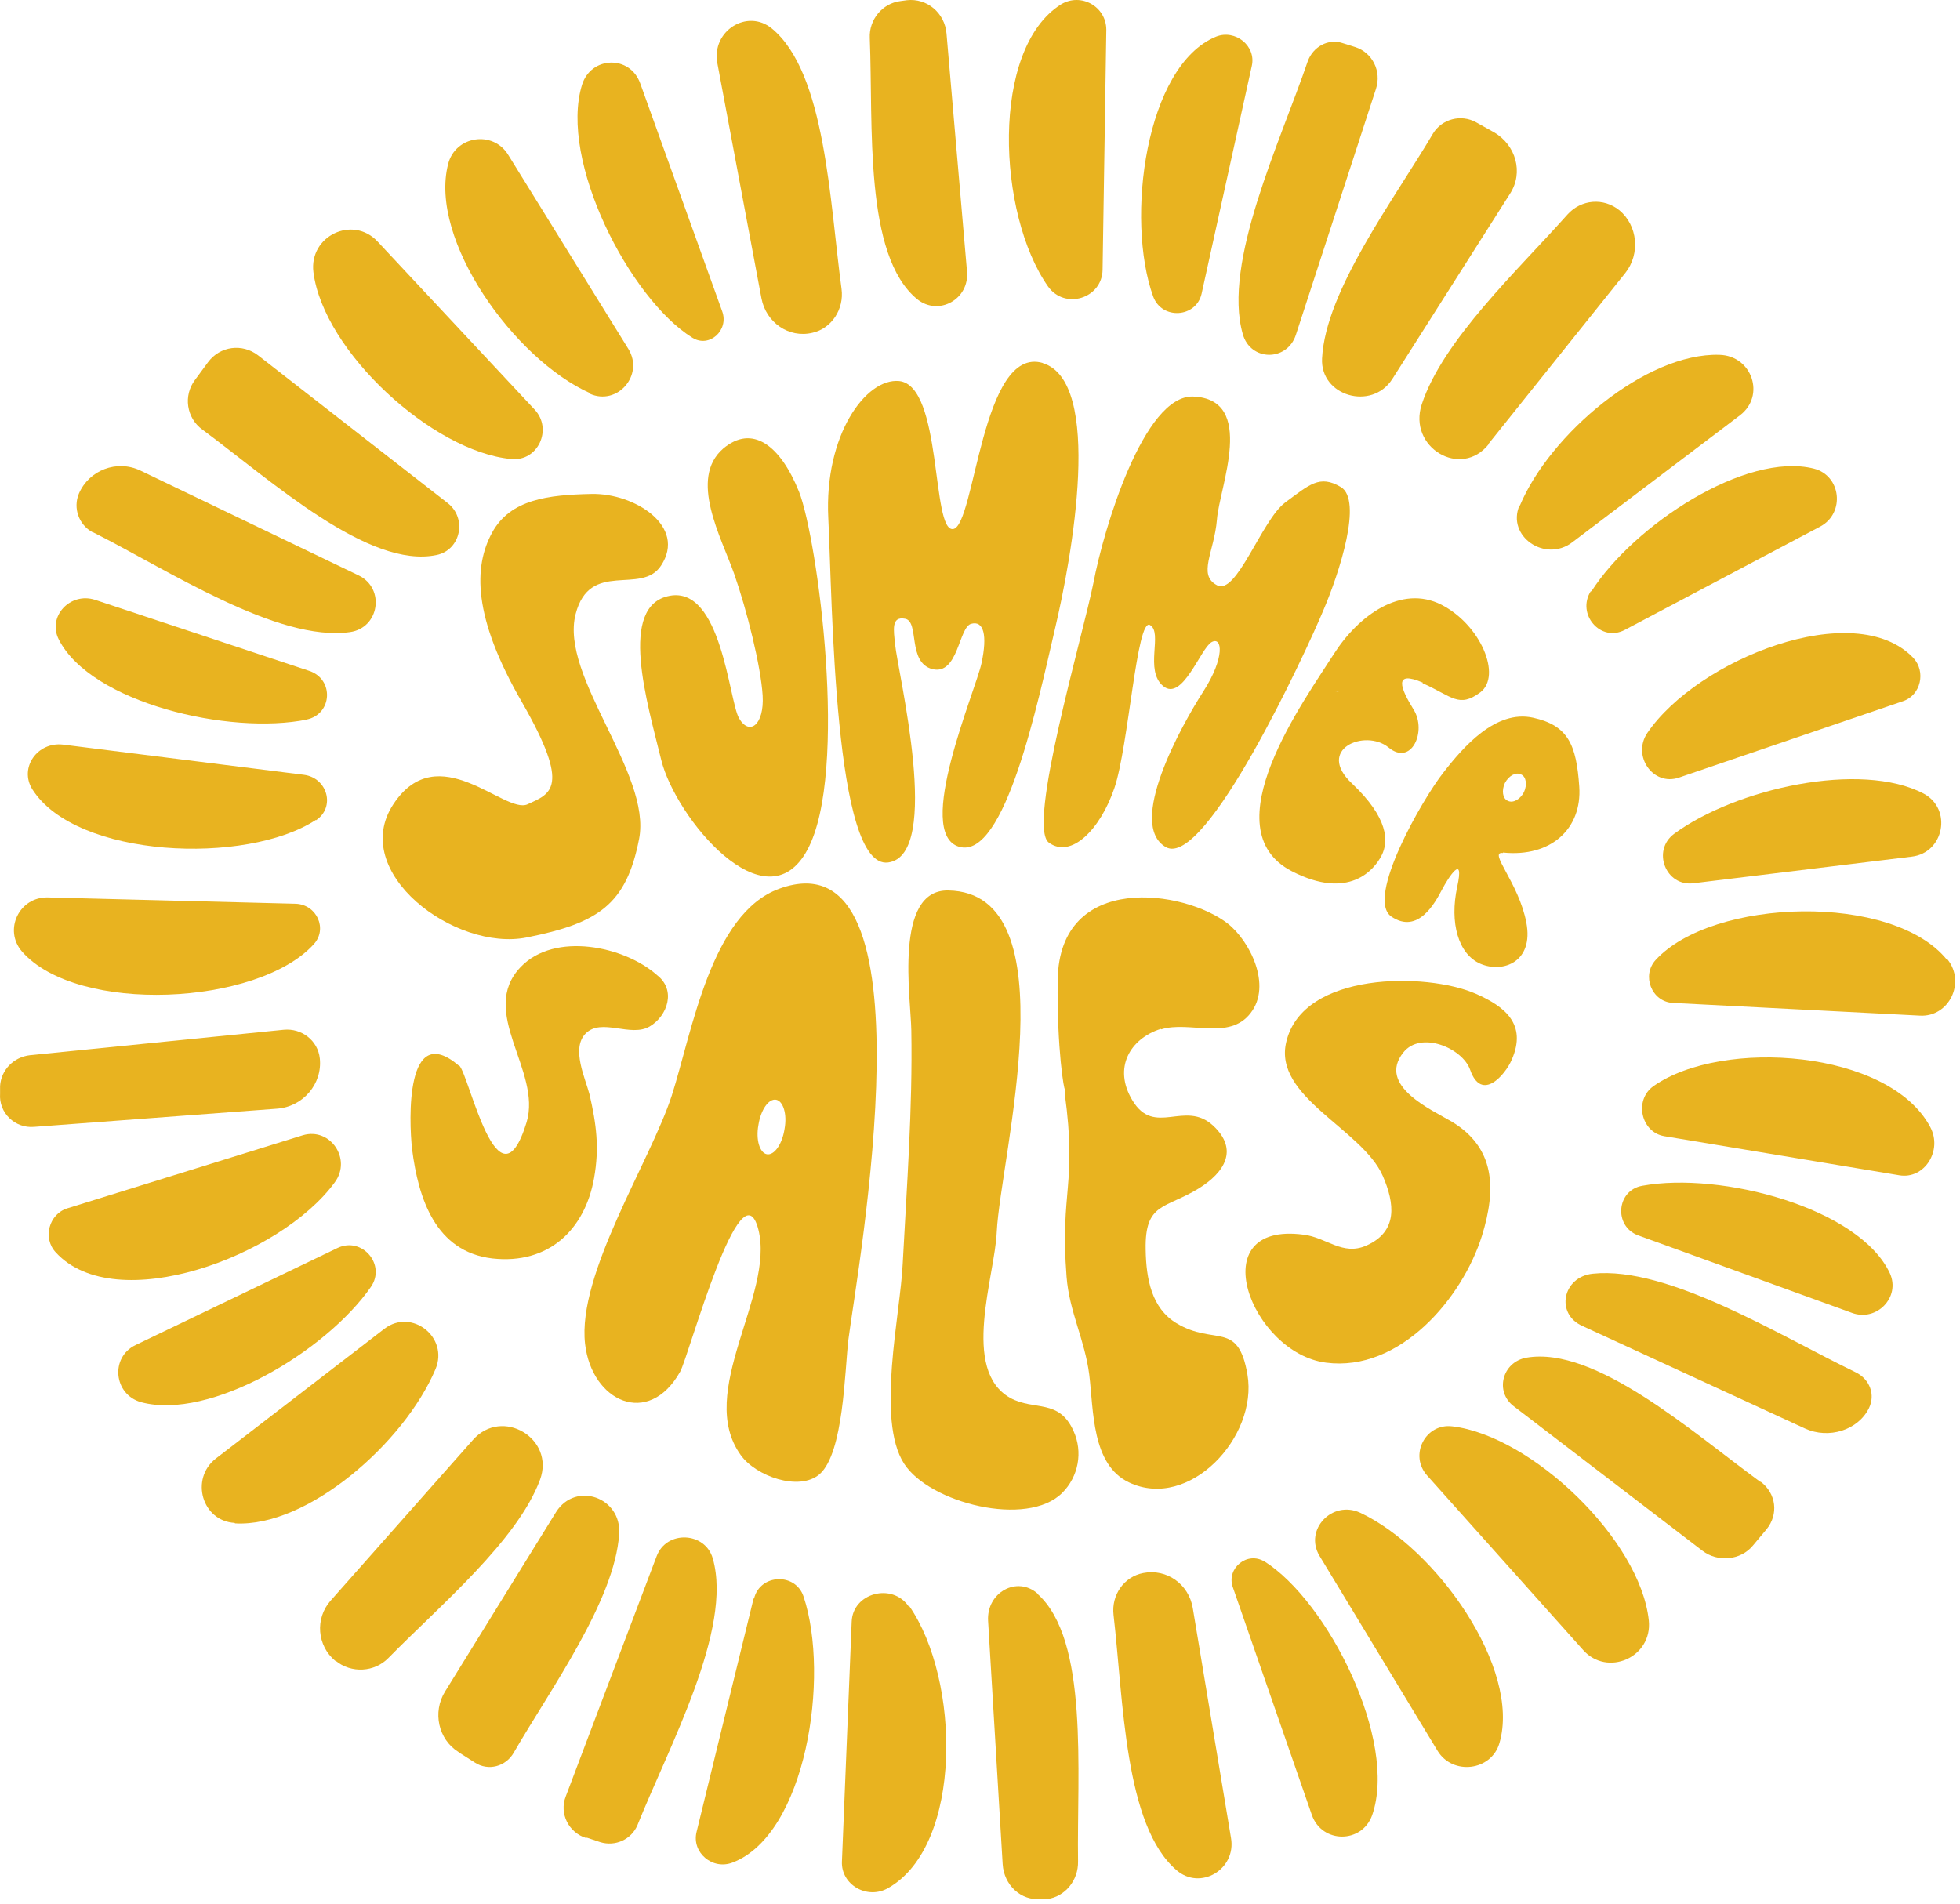
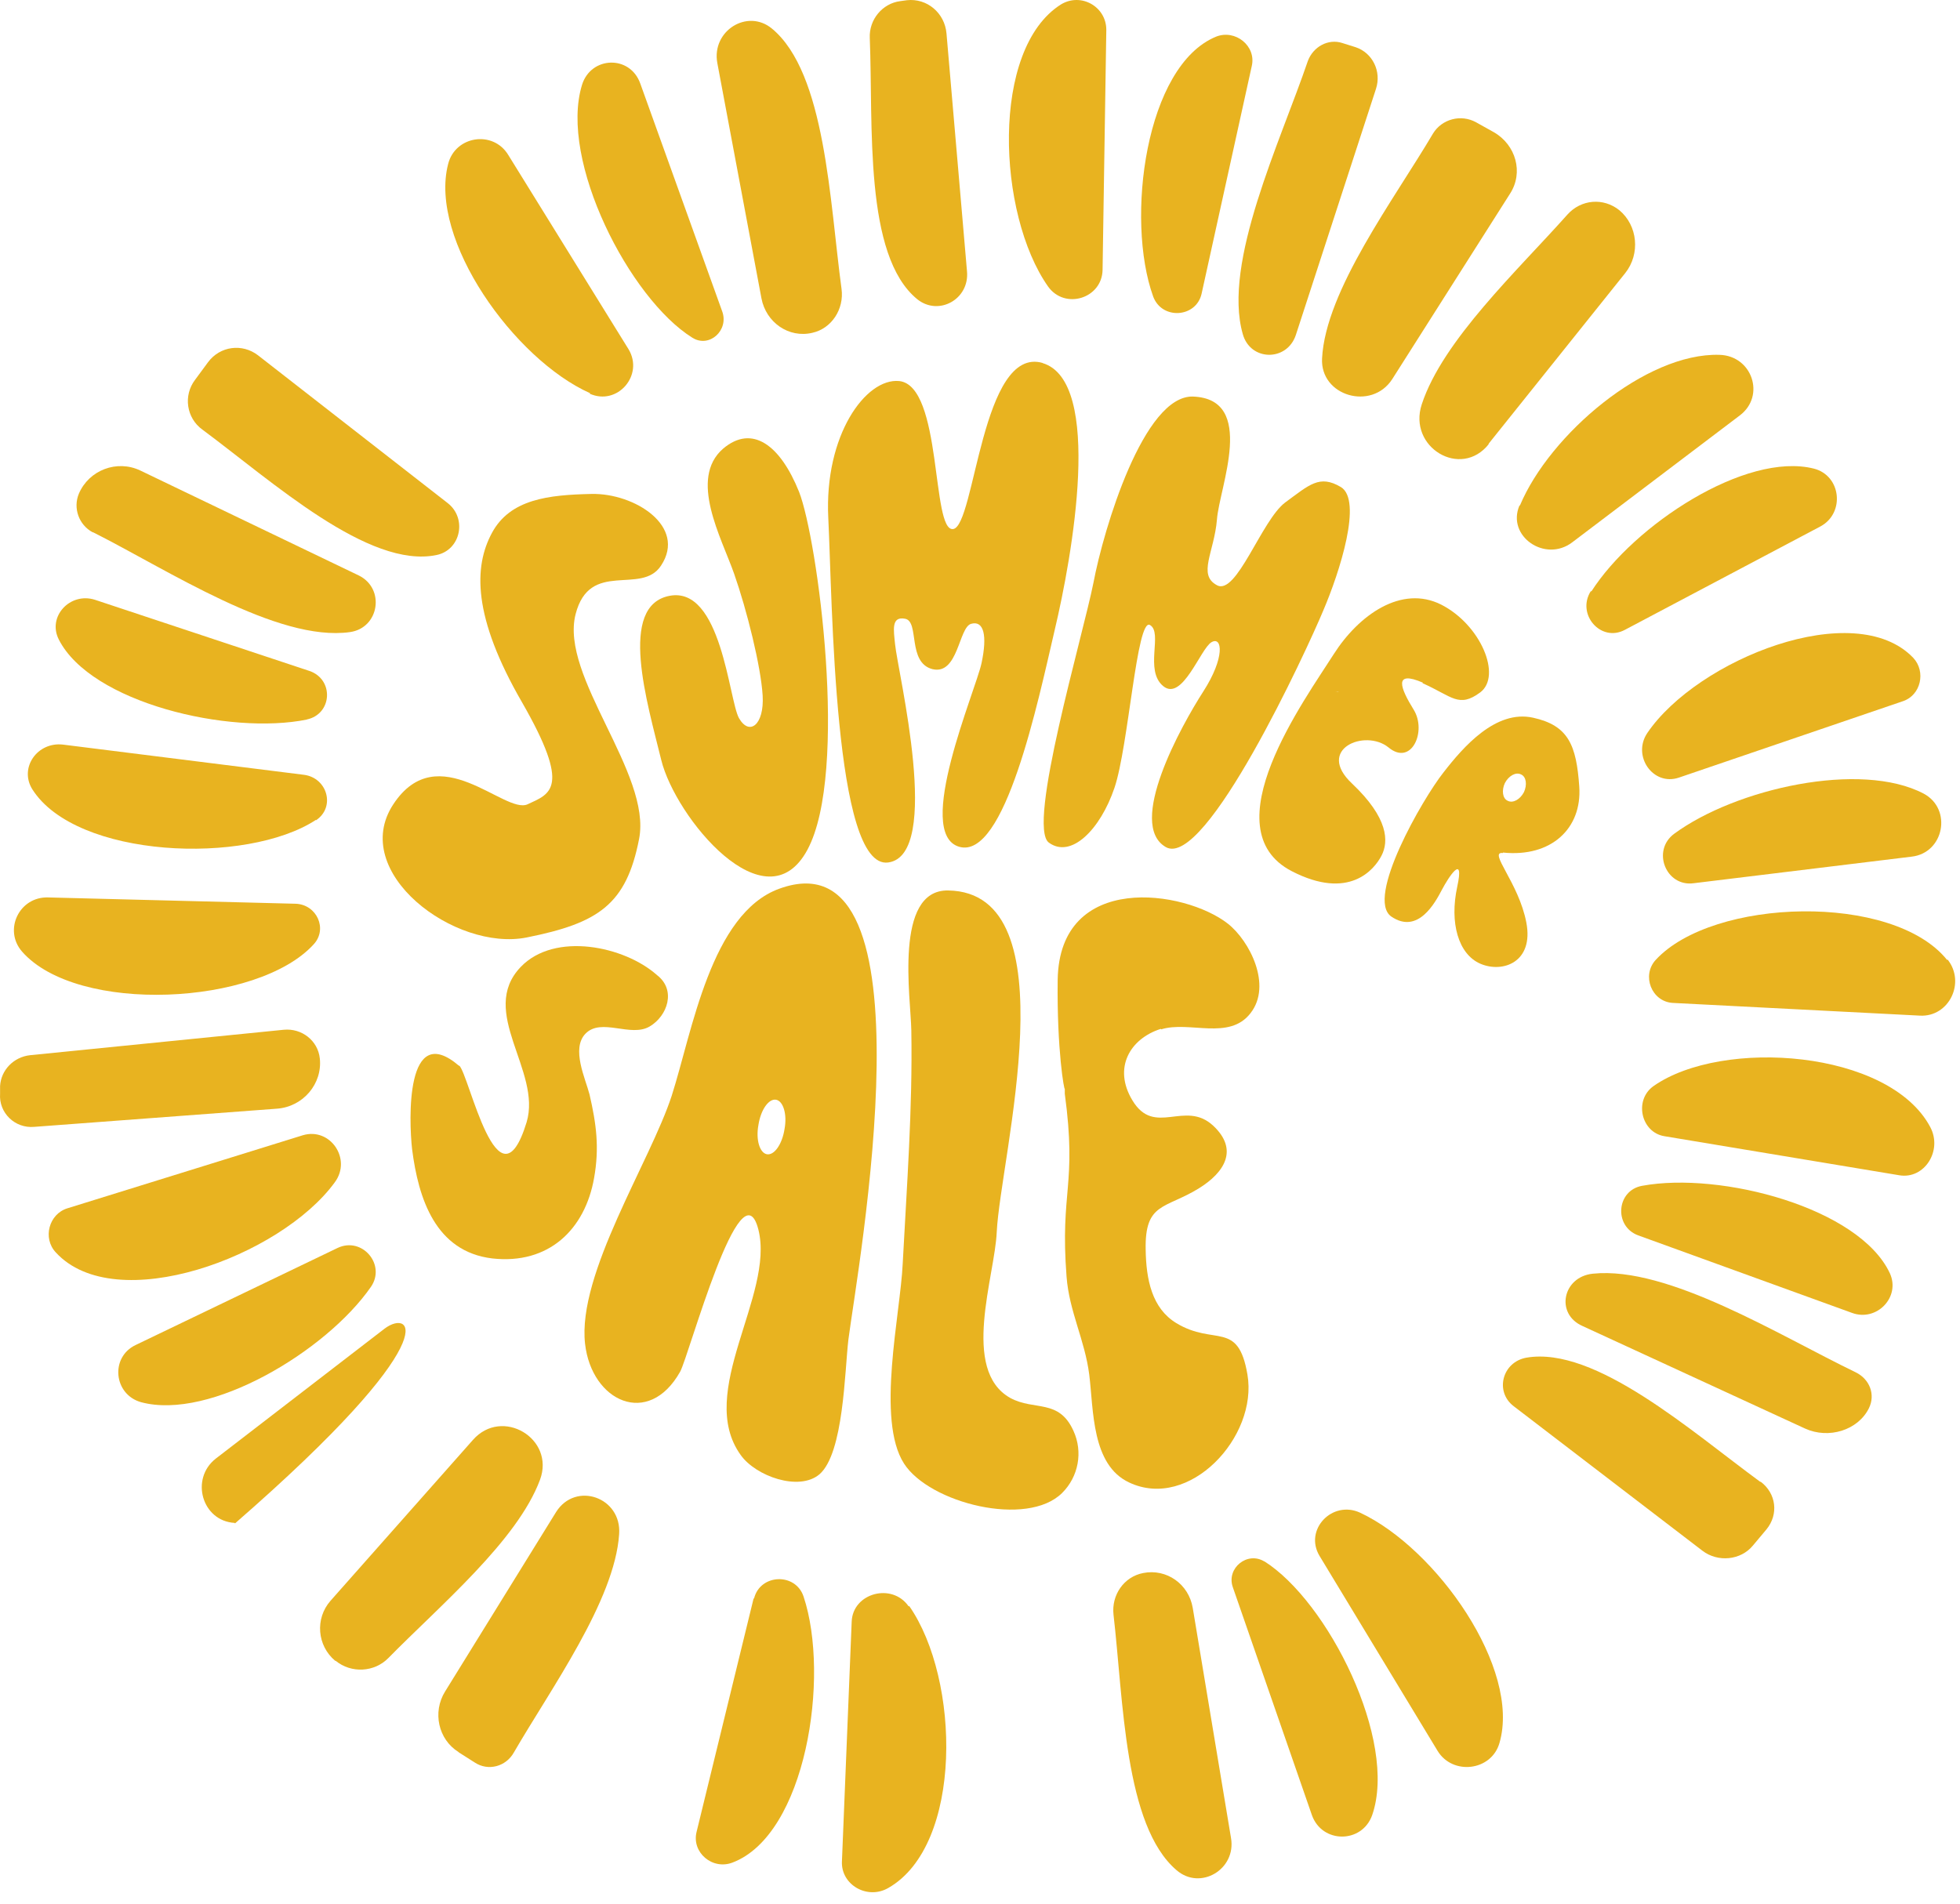
<svg xmlns="http://www.w3.org/2000/svg" fill="none" viewBox="0 0 316 307" height="307" width="316">
  <path fill="#E8B320" d="M85.067 129.691C81.384 131.406 70.632 118.728 63.414 129.691C56.197 140.654 73.357 153.481 84.919 151.169C96.482 148.857 100.975 145.874 103.037 135.284C105.099 124.694 90.222 109.108 92.8 99.04C95.083 90.165 103.405 96.057 106.572 91.21C110.77 84.871 102.3 79.501 95.377 79.65C88.454 79.799 82.268 80.471 79.322 85.915C76.376 91.359 76.155 99.413 84.183 113.284C92.137 127.155 88.749 127.976 85.067 129.691Z" />
  <path fill="#E8B320" d="M119.135 115.794C117.508 112.836 116.305 94.484 107.953 96.077C99.602 97.67 104.344 113.291 106.608 122.543C108.873 131.795 123.453 149.54 130.176 137.028C136.9 124.515 131.804 86.901 128.832 79.318C125.788 71.734 121.259 68.397 116.588 72.341C110.996 77.194 116.304 86.674 118.357 92.513C120.409 98.352 122.674 107.452 122.957 112.154C123.24 116.856 120.834 118.752 119.135 115.794Z" />
  <path fill="#E8B320" d="M168.131 58.537C158.248 55.629 157.215 84.787 153.675 85.309C150.134 85.831 151.978 62.191 144.971 61.445C139.587 60.923 132.875 70.171 133.539 83.52C134.203 96.868 134.424 140.271 143.201 139.078C151.978 137.885 144.75 108.428 144.307 103.879C144.086 101.641 143.644 99.329 145.93 99.777C148.29 100.224 146.225 106.862 150.355 107.906C154.486 108.875 154.56 101.194 156.551 100.597C158.616 100.001 159.206 102.462 158.247 106.936C157.289 111.411 147.331 134.38 154.633 136.542C162.009 138.705 167.32 113.275 170.049 101.567C172.851 89.784 177.941 61.445 168.057 58.537H168.131Z" />
  <path fill="#E8B320" d="M192.382 63.945C184.377 63.653 177.914 85.393 176.299 93.928C174.61 102.464 165.503 133.249 169.102 135.876C172.7 138.502 177.4 133.76 179.677 127.048C181.954 120.337 183.276 99.546 185.405 100.786C187.535 102.026 184.451 108.081 187.535 110.634C190.619 113.188 193.557 104.579 195.32 103.558C197.082 102.537 197.523 106.038 193.998 111.51C190.473 116.981 181.586 132.958 187.976 136.605C194.365 140.18 210.668 104.871 213.312 98.524C216.03 92.177 219.701 80.651 216.176 78.535C212.725 76.493 211.109 78.171 207.217 81.016C203.398 83.861 199.359 96.117 196.201 94.366C193.043 92.688 195.76 89.041 196.201 83.788C196.568 78.608 202.664 64.31 192.309 63.945H192.382Z" />
  <path fill="#E8B320" d="M229.331 110.155C234.149 112.301 235.187 114.224 238.671 111.635C242.155 108.971 238.745 100.759 232.371 97.504C225.922 94.248 219.028 99.205 215.026 105.494C210.43 112.745 195.087 133.683 208.281 140.489C217.472 145.224 221.549 140.267 222.735 137.974C223.921 135.68 223.846 131.907 217.991 126.358C212.061 120.809 220.066 117.48 223.846 120.513C227.553 123.621 230.073 117.924 227.923 114.446C225.774 110.969 224.588 108.01 229.406 110.081L229.331 110.155ZM214.433 111.931C215.174 111.635 215.619 111.487 215.841 111.561C215.322 111.561 214.803 111.709 214.433 111.931Z" />
  <path fill="#E8B320" d="M242.313 137.477C250.08 138.282 255.078 133.596 254.617 126.859C254.156 120.123 252.848 116.975 247.158 115.73C241.16 114.412 235.93 120.416 232.701 124.59C229.394 128.763 220.089 144.872 224.319 147.801C228.625 150.73 231.393 145.531 232.47 143.481C233.547 141.431 236.161 137.403 234.931 143.041C233.7 148.753 235.085 153.878 238.699 155.416C242.313 156.953 247.312 155.123 246.081 148.753C244.851 142.309 239.852 137.257 242.313 137.55V137.477ZM242.621 126.274C243.236 125.102 244.389 124.443 245.235 124.882C246.081 125.249 246.235 126.567 245.697 127.738C245.082 128.91 243.928 129.569 243.082 129.129C242.236 128.763 242.082 127.445 242.621 126.274Z" />
  <path fill="#E8B320" d="M74.027 171.882C65.341 164.414 65.925 180.668 66.436 185.28C67.458 193.334 70.232 201.827 79.356 202.926C88.48 203.951 94.32 198.24 95.78 189.966C96.656 185.061 96.145 181.254 95.05 176.495C94.393 173.932 92.057 169.1 94.393 166.684C96.948 164.048 101.692 167.343 104.758 165.512C107.605 163.828 109.065 159.655 105.926 157.239C100.67 152.553 89.429 150.21 83.955 155.921C77.02 163.169 87.385 172.687 84.903 180.961C80.305 195.97 75.633 173.2 74.027 171.809V171.882Z" />
  <path fill="#E8B320" d="M109.655 221.194C111.082 218.61 119.498 187.305 122.278 198.306C124.908 208.864 112.134 224.516 119.423 234.631C121.827 238.028 128.815 240.538 132.121 237.732C136.028 234.336 136.179 221.12 136.78 216.025C138.283 204.36 151.131 134.071 125.659 143.3C114.614 147.287 111.608 166.336 108.302 176.673C104.846 187.305 93.049 205.394 94.326 216.69C95.378 225.993 104.545 230.275 109.655 221.194ZM122.278 181.398C122.654 178.961 123.931 177.116 125.133 177.337C126.26 177.559 126.937 179.626 126.486 182.062C126.11 184.499 124.833 186.345 123.63 186.123C122.503 185.902 121.827 183.834 122.278 181.398Z" />
  <path fill="#E8B320" d="M171.249 240.737C173.887 238.111 174.619 234.135 173.081 230.759C170.736 225.508 166.78 227.534 162.897 225.433C154.839 220.932 160.407 205.779 160.7 198.652C161.286 186.575 172.788 143.89 152.861 143.59C144.069 143.44 146.853 160.994 146.927 166.17C147.146 178.698 146.194 191.301 145.535 203.829C145.168 211.855 141.212 228.959 145.754 236.011C149.857 242.387 165.608 246.363 171.249 240.737Z" />
  <path fill="#E8B320" d="M187.218 165.984C191.732 164.565 198.18 167.852 201.619 163.369C205.13 158.886 201.476 151.713 197.965 148.948C191.015 143.494 170.811 140.505 170.524 157.989C170.381 169.347 171.599 176.072 171.67 175.549C171.67 175.25 171.67 176.072 171.67 176.371C173.676 191.24 170.882 191.912 171.957 205.885C172.387 211.489 174.894 216.047 175.611 221.651C176.327 227.404 175.969 236.221 182.059 239.061C191.732 243.619 202.837 231.738 201.118 221.651C199.613 212.834 195.816 217.093 189.654 213.357C185.713 210.966 184.782 206.333 184.71 201.476C184.567 193.855 187.863 194.976 193.308 191.613C197.392 189.073 199.756 185.412 195.601 181.526C191.015 177.267 186.143 183.394 182.561 177.417C179.408 172.186 182.203 167.479 187.146 165.91L187.218 165.984Z" />
-   <path fill="#E8B320" d="M237.02 172.5C238.863 177.789 242.697 173.308 243.73 170.884C246.237 165.154 242.624 162.289 237.904 160.232C230.015 156.78 210.032 156.633 207.377 168.019C205.239 176.908 219.617 182.05 222.936 189.616C224.853 194.024 225.443 198.579 220.281 200.856C216.447 202.546 213.866 199.534 210.179 199.093C193.588 196.889 201.699 218.193 213.792 219.735C225.664 221.278 235.766 209.377 238.937 199.24C241.296 191.6 241.001 185.062 234.07 180.875C230.826 178.965 221.977 175.071 226.254 169.709C229.056 166.183 235.766 168.974 237.02 172.5Z" />
  <path fill="#E8B320" d="M50.572 152.277C52.861 149.804 51.089 145.878 47.693 145.732L7.757 144.714C3.106 144.569 0.522 149.95 3.549 153.44C12.481 163.62 41.566 162.166 50.572 152.277Z" />
-   <path fill="#E8B320" d="M82.434 74.011C86.717 74.462 89.153 69.205 86.2 66.052L60.871 38.946C56.884 34.666 49.794 38.045 50.533 43.901C52.157 56.666 69.733 72.81 82.36 74.011H82.434Z" />
  <path fill="#E8B320" d="M5.542 181.708L44.612 178.782C48.87 178.489 52.008 174.758 51.56 170.662C51.261 167.809 48.646 165.761 45.733 166.053L4.869 170.15C2.18 170.442 0.163 172.564 0.013 175.124V176.368C-0.211 179.44 2.404 182 5.542 181.708Z" />
  <path fill="#E8B320" d="M50.936 132.279C54.123 130.162 52.788 125.434 49.009 124.94L10.172 120.071C6.022 119.577 3.057 123.811 5.207 127.269C12.248 138.418 39.744 139.547 50.936 132.208V132.279Z" />
  <path fill="#E8B320" d="M49.437 116.024C53.593 115.169 53.885 109.541 49.875 108.188L15.316 96.719C11.306 95.437 7.588 99.426 9.484 103.13C14.66 113.317 36.97 118.588 49.51 116.024H49.437Z" />
  <path fill="#E8B320" d="M265.592 118.188C263.087 121.902 266.522 126.804 270.674 125.393L306.821 113.063C309.684 112.098 310.543 108.31 308.468 106.082C299.019 96.204 273.68 106.305 265.592 118.188Z" />
  <path fill="#E8B320" d="M269.917 134.449C266.26 137.158 268.574 143.026 273.053 142.424L308.212 138.136C313.438 137.534 314.781 130.461 310.153 127.979C300.001 122.637 279.846 127.151 269.917 134.449Z" />
  <path fill="#E8B320" d="M95.065 63.481C99.54 65.499 103.866 60.49 101.33 56.304L81.939 24.978C79.478 20.941 73.363 21.913 72.244 26.474C69.112 38.66 82.909 57.948 95.14 63.406L95.065 63.481Z" />
  <path fill="#E8B320" d="M111.621 54.455C114.347 56.178 117.575 53.256 116.427 50.184L103.229 13.47C101.579 8.825 95.266 9.049 93.832 13.695C90.102 25.908 101.507 48.161 111.621 54.455Z" />
  <path fill="#E8B320" d="M15.005 85.83C27.063 91.894 44.743 103.573 56.432 101.926C61.166 101.252 62.128 94.889 57.837 92.793L22.624 75.874C18.852 74.077 14.339 75.799 12.711 79.617C11.75 81.938 12.711 84.633 14.931 85.83H15.005Z" />
  <path fill="#E8B320" d="M32.649 69.289C43.896 77.639 59.464 91.803 70.413 89.492C74.286 88.672 75.329 83.603 72.201 81.142L41.587 57.286C39.054 55.348 35.479 55.795 33.542 58.405L31.457 61.237C29.52 63.772 30.042 67.425 32.649 69.289Z" />
  <path fill="#E8B320" d="M147.891 48.256C151.335 51.015 156.325 48.256 155.904 43.753L152.6 5.41C152.319 2.07 149.437 -0.327 146.204 0.036L145.15 0.182C142.268 0.545 140.089 3.159 140.23 6.136C140.792 20.225 139.246 41.212 147.891 48.256Z" />
  <path fill="#E8B320" d="M239.969 71.594L262.05 44.006C264.479 40.923 264.037 36.377 261.093 33.911C258.517 31.83 254.91 32.138 252.702 34.604C244.753 43.544 232.608 54.872 229.223 65.198C226.941 72.134 235.552 77.297 240.042 71.594H239.969Z" />
  <path fill="#E8B320" d="M122.765 48.11C123.499 51.989 127.167 54.575 130.982 53.662C134.063 52.978 136.117 49.859 135.677 46.589C133.77 32.519 133.109 11.757 124.452 4.608C120.491 1.337 114.695 4.988 115.649 10.16L122.765 48.11Z" />
  <path fill="#E8B320" d="M177.763 43.429L178.364 4.811C178.364 1.076 174.305 -1.239 171.073 0.703C159.648 7.873 160.775 34.54 168.968 46.193C171.674 50.002 177.688 48.135 177.763 43.503V43.429Z" />
  <path fill="#E8B320" d="M193.722 47.383L201.82 10.633C202.556 7.41 199.17 4.687 196.078 5.905C184.668 10.562 181.429 35.348 185.919 47.813C187.318 51.61 192.839 51.252 193.722 47.383Z" />
  <path fill="#E8B320" d="M244.972 81.515C242.867 86.461 249.107 90.761 253.467 87.464L280.53 66.966C284.665 63.812 282.485 57.362 277.223 57.218C265.345 56.86 249.859 70.048 245.047 81.515H244.972Z" />
  <path fill="#E8B320" d="M256.488 95.306C254.105 99.03 258.076 103.649 261.974 101.563L293.52 84.876C297.49 82.716 296.841 76.682 292.437 75.565C281.465 72.808 263.418 84.653 256.56 95.38L256.488 95.306Z" />
  <path fill="#E8B320" d="M200.363 53.858C201.576 58.266 207.498 58.341 208.925 54.007L221.839 14.334C222.767 11.495 221.268 8.507 218.557 7.61L216.417 6.938C214.134 6.191 211.708 7.535 210.851 9.851C206.428 22.852 197.081 42.352 200.363 53.858Z" />
  <path fill="#E8B320" d="M224.463 61.137L243.452 31.234C245.667 27.827 244.401 23.361 240.841 21.317L237.992 19.727C235.54 18.364 232.454 19.197 231.03 21.544C224.78 32.142 213.703 46.829 213.149 57.806C212.833 63.862 221.14 66.285 224.463 61.137Z" />
  <path fill="#E8B320" d="M313.923 154.8C305.217 143.925 276.15 144.762 266.928 154.8C264.641 157.31 266.264 161.493 269.658 161.721L309.57 163.775C314.218 164.003 316.948 158.451 313.997 154.724L313.923 154.8Z" />
-   <path fill="#E8B320" d="M234.15 230.005C229.786 229.472 227.152 234.653 230.087 237.93L255.219 266.046C259.132 270.466 266.431 267.265 265.829 261.322C264.474 248.293 246.942 231.529 234.15 230.005Z" />
  <path fill="#E8B320" d="M266.594 175.129C263.403 177.384 264.564 182.593 268.335 183.215L306.197 189.513C310.259 190.212 313.233 185.547 311.202 181.738C304.602 169.298 277.692 167.354 266.594 175.129Z" />
  <path fill="#E8B320" d="M264.775 191.21C260.593 191.937 260.153 197.753 264.115 199.207L298.601 211.713C302.563 213.167 306.452 209.168 304.691 205.315C299.775 194.772 277.469 188.883 264.775 191.21Z" />
  <path fill="#E8B320" d="M53.988 190.635C56.748 186.885 53.242 181.757 48.84 183.058L10.866 194.844C7.882 195.762 6.837 199.666 9.001 201.961C18.625 212.446 45.259 202.65 53.988 190.635Z" />
  <path fill="#E8B320" d="M241.748 281.072C245.251 269.084 231.619 249.698 219.283 243.926C214.79 241.854 210.22 246.664 212.733 250.882L231.772 282.329C234.209 286.325 240.453 285.585 241.748 281.072Z" />
  <path fill="#E8B320" d="M203.868 251.808C201.122 250.095 197.709 252.851 198.748 255.904L211.51 292.69C213.143 297.307 219.598 297.307 221.23 292.69C225.386 280.701 214.107 258.212 203.793 251.733L203.868 251.808Z" />
  <path fill="#E8B320" d="M299.18 221.287C286.891 215.359 268.954 204.13 256.818 205.385C251.933 205.873 250.712 211.871 255.139 213.824L291.013 230.354C294.829 232.098 299.562 230.633 301.317 227.076C302.386 224.914 301.47 222.403 299.18 221.287Z" />
  <path fill="#E8B320" d="M283.83 238.976C272.66 230.788 257.19 217.022 246.096 218.928C242.171 219.634 240.964 224.434 244.058 226.764L274.472 250.059C276.962 251.965 280.66 251.612 282.622 249.212L284.811 246.6C286.773 244.2 286.396 240.811 283.83 238.906V238.976Z" />
-   <path fill="#E8B320" d="M167.315 257.002C164.001 254.037 159.029 256.78 159.305 261.376L161.653 300.591C161.86 304.001 164.622 306.522 167.799 306.225H168.834C171.666 305.855 173.875 303.26 173.806 300.146C173.599 285.765 175.602 264.415 167.246 257.002H167.315Z" />
  <path fill="#E8B320" d="M54.112 267.807C56.646 269.876 60.374 269.655 62.611 267.364C70.886 258.938 83.411 248.443 87.064 238.614C89.525 231.962 80.951 226.863 76.254 232.184L53.291 258.125C50.757 261.008 51.129 265.368 54.037 267.807H54.112Z" />
  <path fill="#E8B320" d="M189.688 301.571C193.534 304.903 199.34 301.423 198.469 296.387L192.301 259.283C191.648 255.432 188.092 252.914 184.318 253.654C181.198 254.247 179.166 257.209 179.528 260.394C181.125 274.169 181.27 294.387 189.688 301.571Z" />
  <path fill="#E8B320" d="M146.504 259.042C143.833 255.152 137.469 256.873 137.312 261.51L135.74 300.183C135.583 303.923 139.826 306.391 143.204 304.446C155.303 297.565 154.832 270.786 146.582 258.967L146.504 259.042Z" />
  <path fill="#E8B320" d="M121.498 257.759L112.306 295.396C111.477 298.717 114.867 301.595 118.107 300.34C129.936 295.839 133.854 270.378 129.56 257.464C128.279 253.552 122.552 253.774 121.573 257.759H121.498Z" />
-   <path fill="#E8B320" d="M37.896 245.648C49.536 246.329 65.18 232.713 70.222 220.762C72.372 215.618 66.366 210.928 61.992 214.257L34.782 235.209C30.63 238.462 32.558 245.27 37.822 245.572L37.896 245.648Z" />
+   <path fill="#E8B320" d="M37.896 245.648C72.372 215.618 66.366 210.928 61.992 214.257L34.782 235.209C30.63 238.462 32.558 245.27 37.822 245.572L37.896 245.648Z" />
  <path fill="#E8B320" d="M22.74 226.107C33.861 229.105 52.569 217.917 59.787 207.533C62.291 203.95 58.387 199.343 54.41 201.244L21.856 216.893C17.732 218.868 18.321 224.864 22.74 226.107Z" />
-   <path fill="#E8B320" d="M94.603 296.322L96.793 297.057C99.211 297.792 101.78 296.616 102.762 294.337C107.823 281.692 118.174 262.725 114.925 251.33C113.716 246.993 107.446 246.699 105.859 250.962L91.203 289.705C90.145 292.425 91.656 295.513 94.527 296.395L94.603 296.322Z" />
  <path fill="#E8B320" d="M73.977 282.581L76.554 284.218C78.702 285.632 81.566 284.888 82.854 282.581C88.796 272.314 99.105 258.102 99.821 247.388C100.25 241.436 92.805 238.832 89.655 243.817L71.758 272.76C69.682 276.108 70.684 280.498 73.905 282.507L73.977 282.581Z" />
</svg>